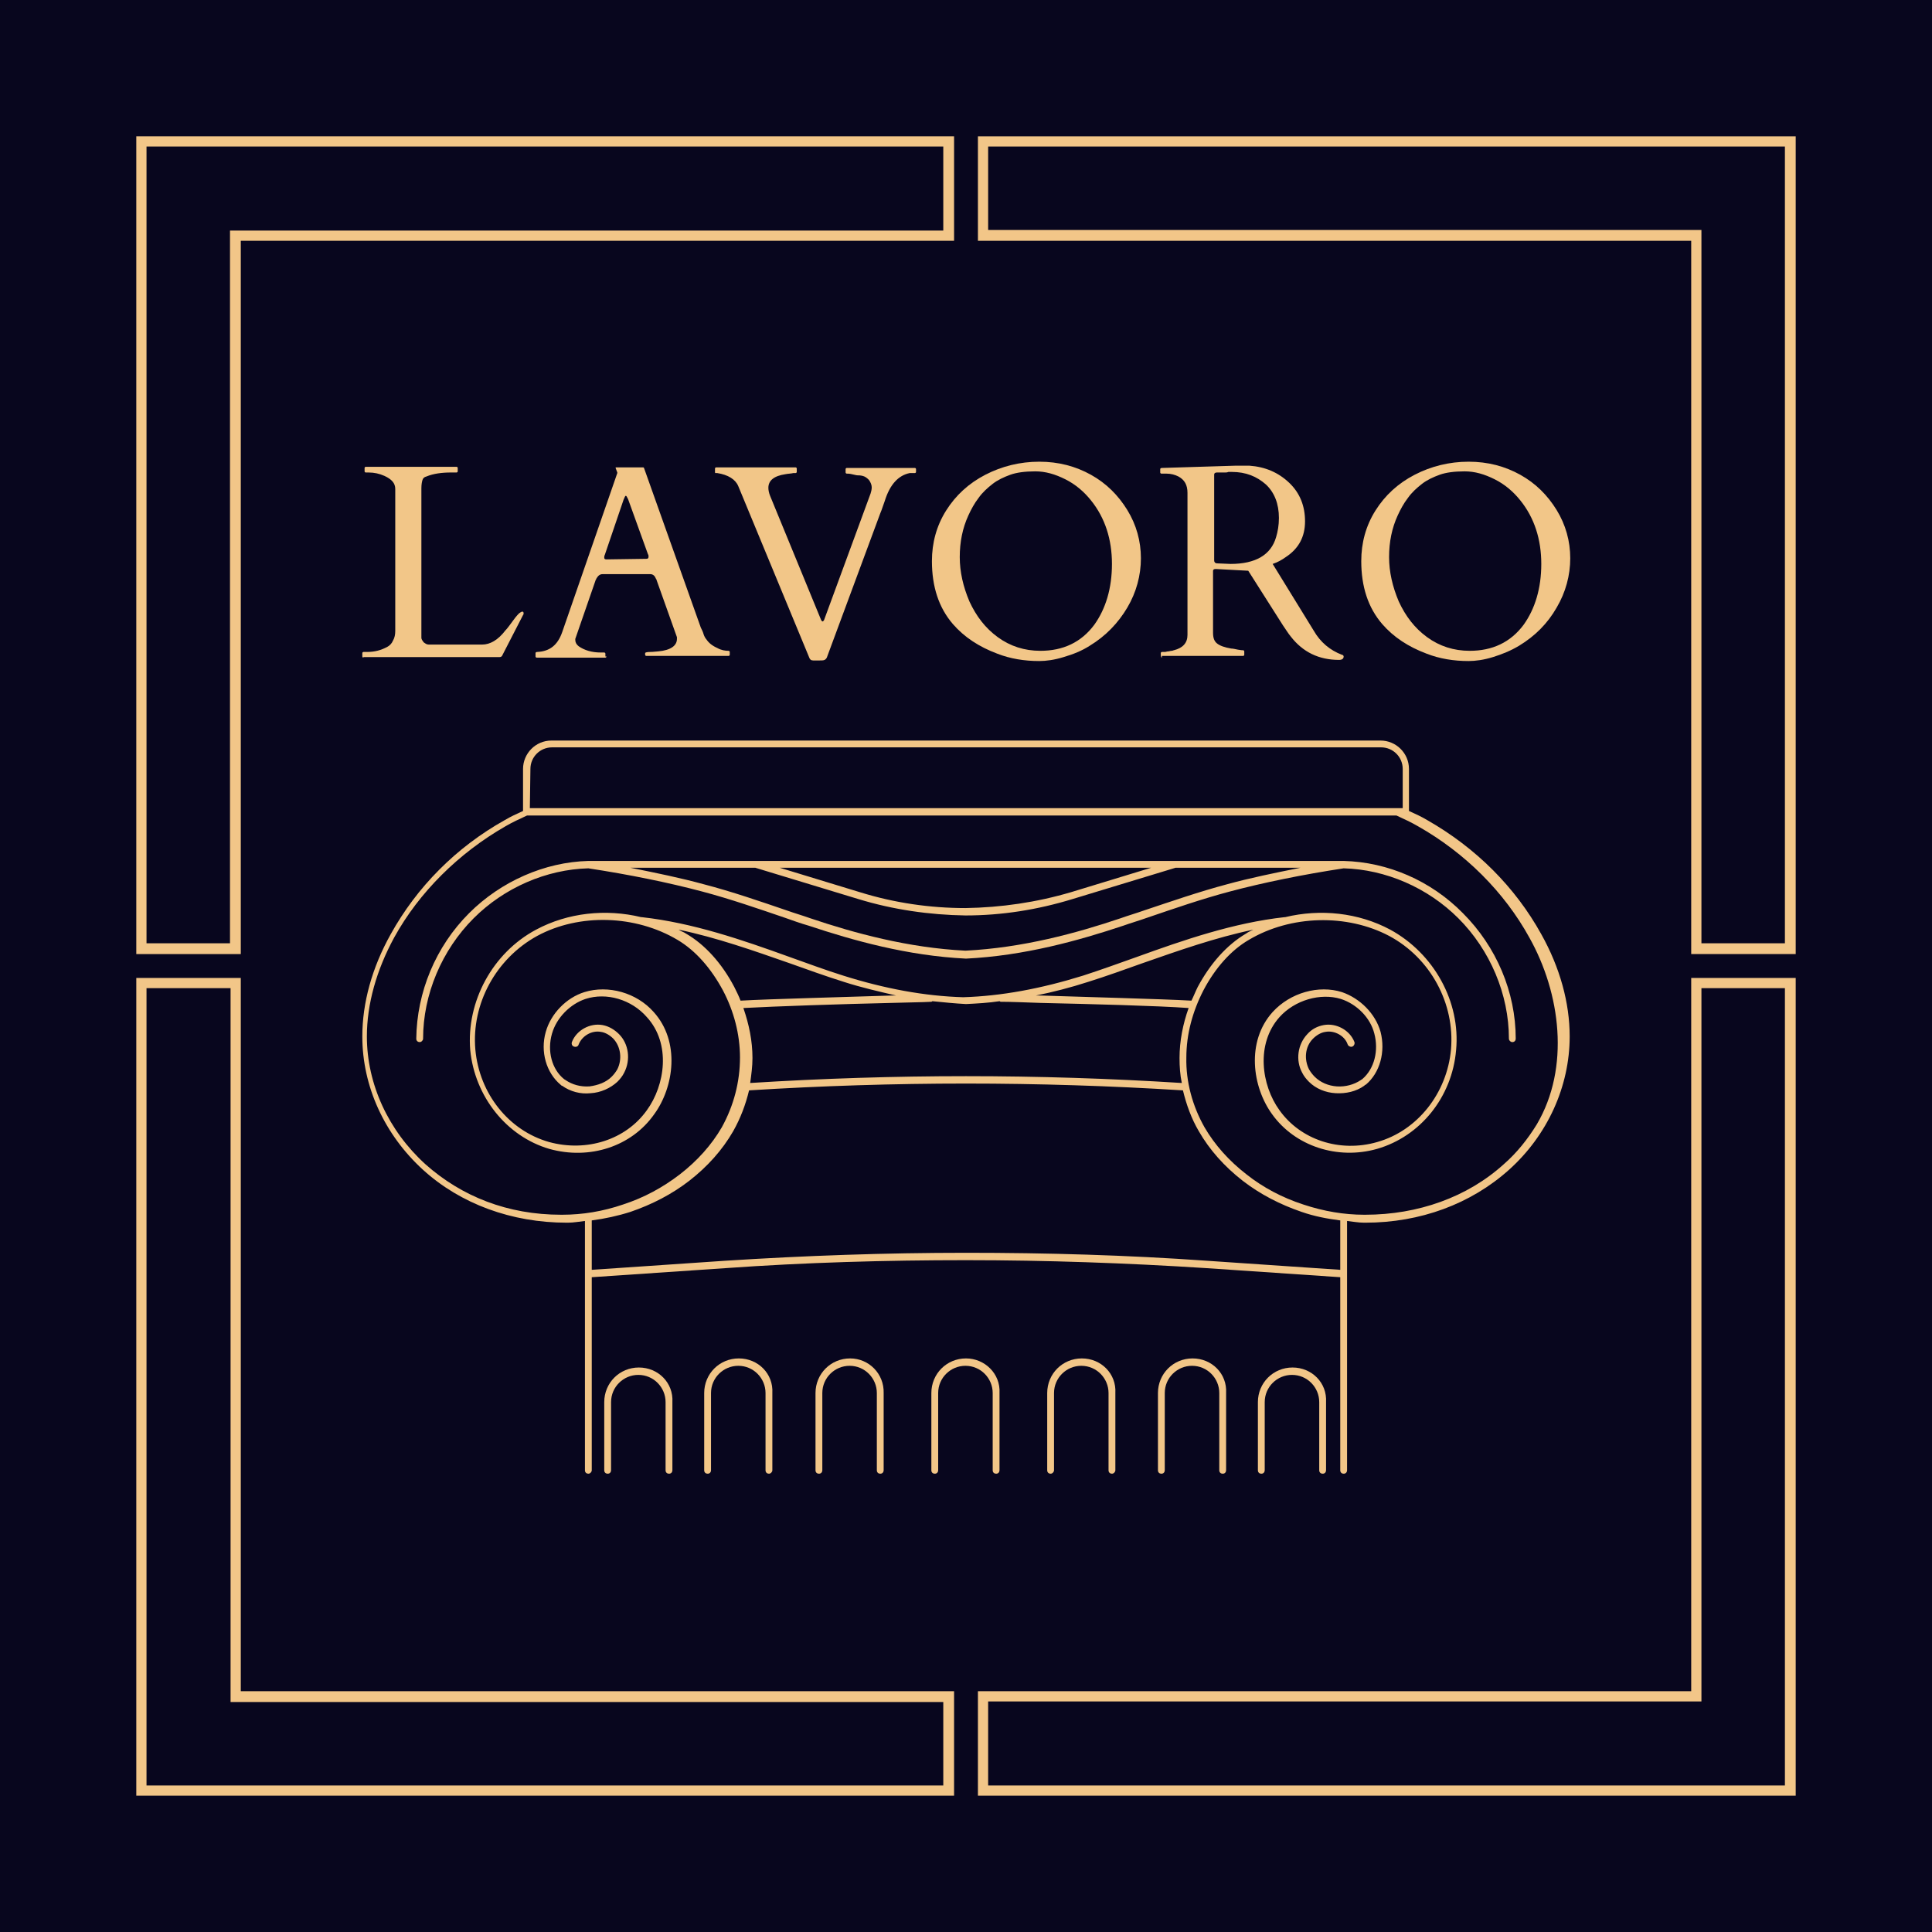
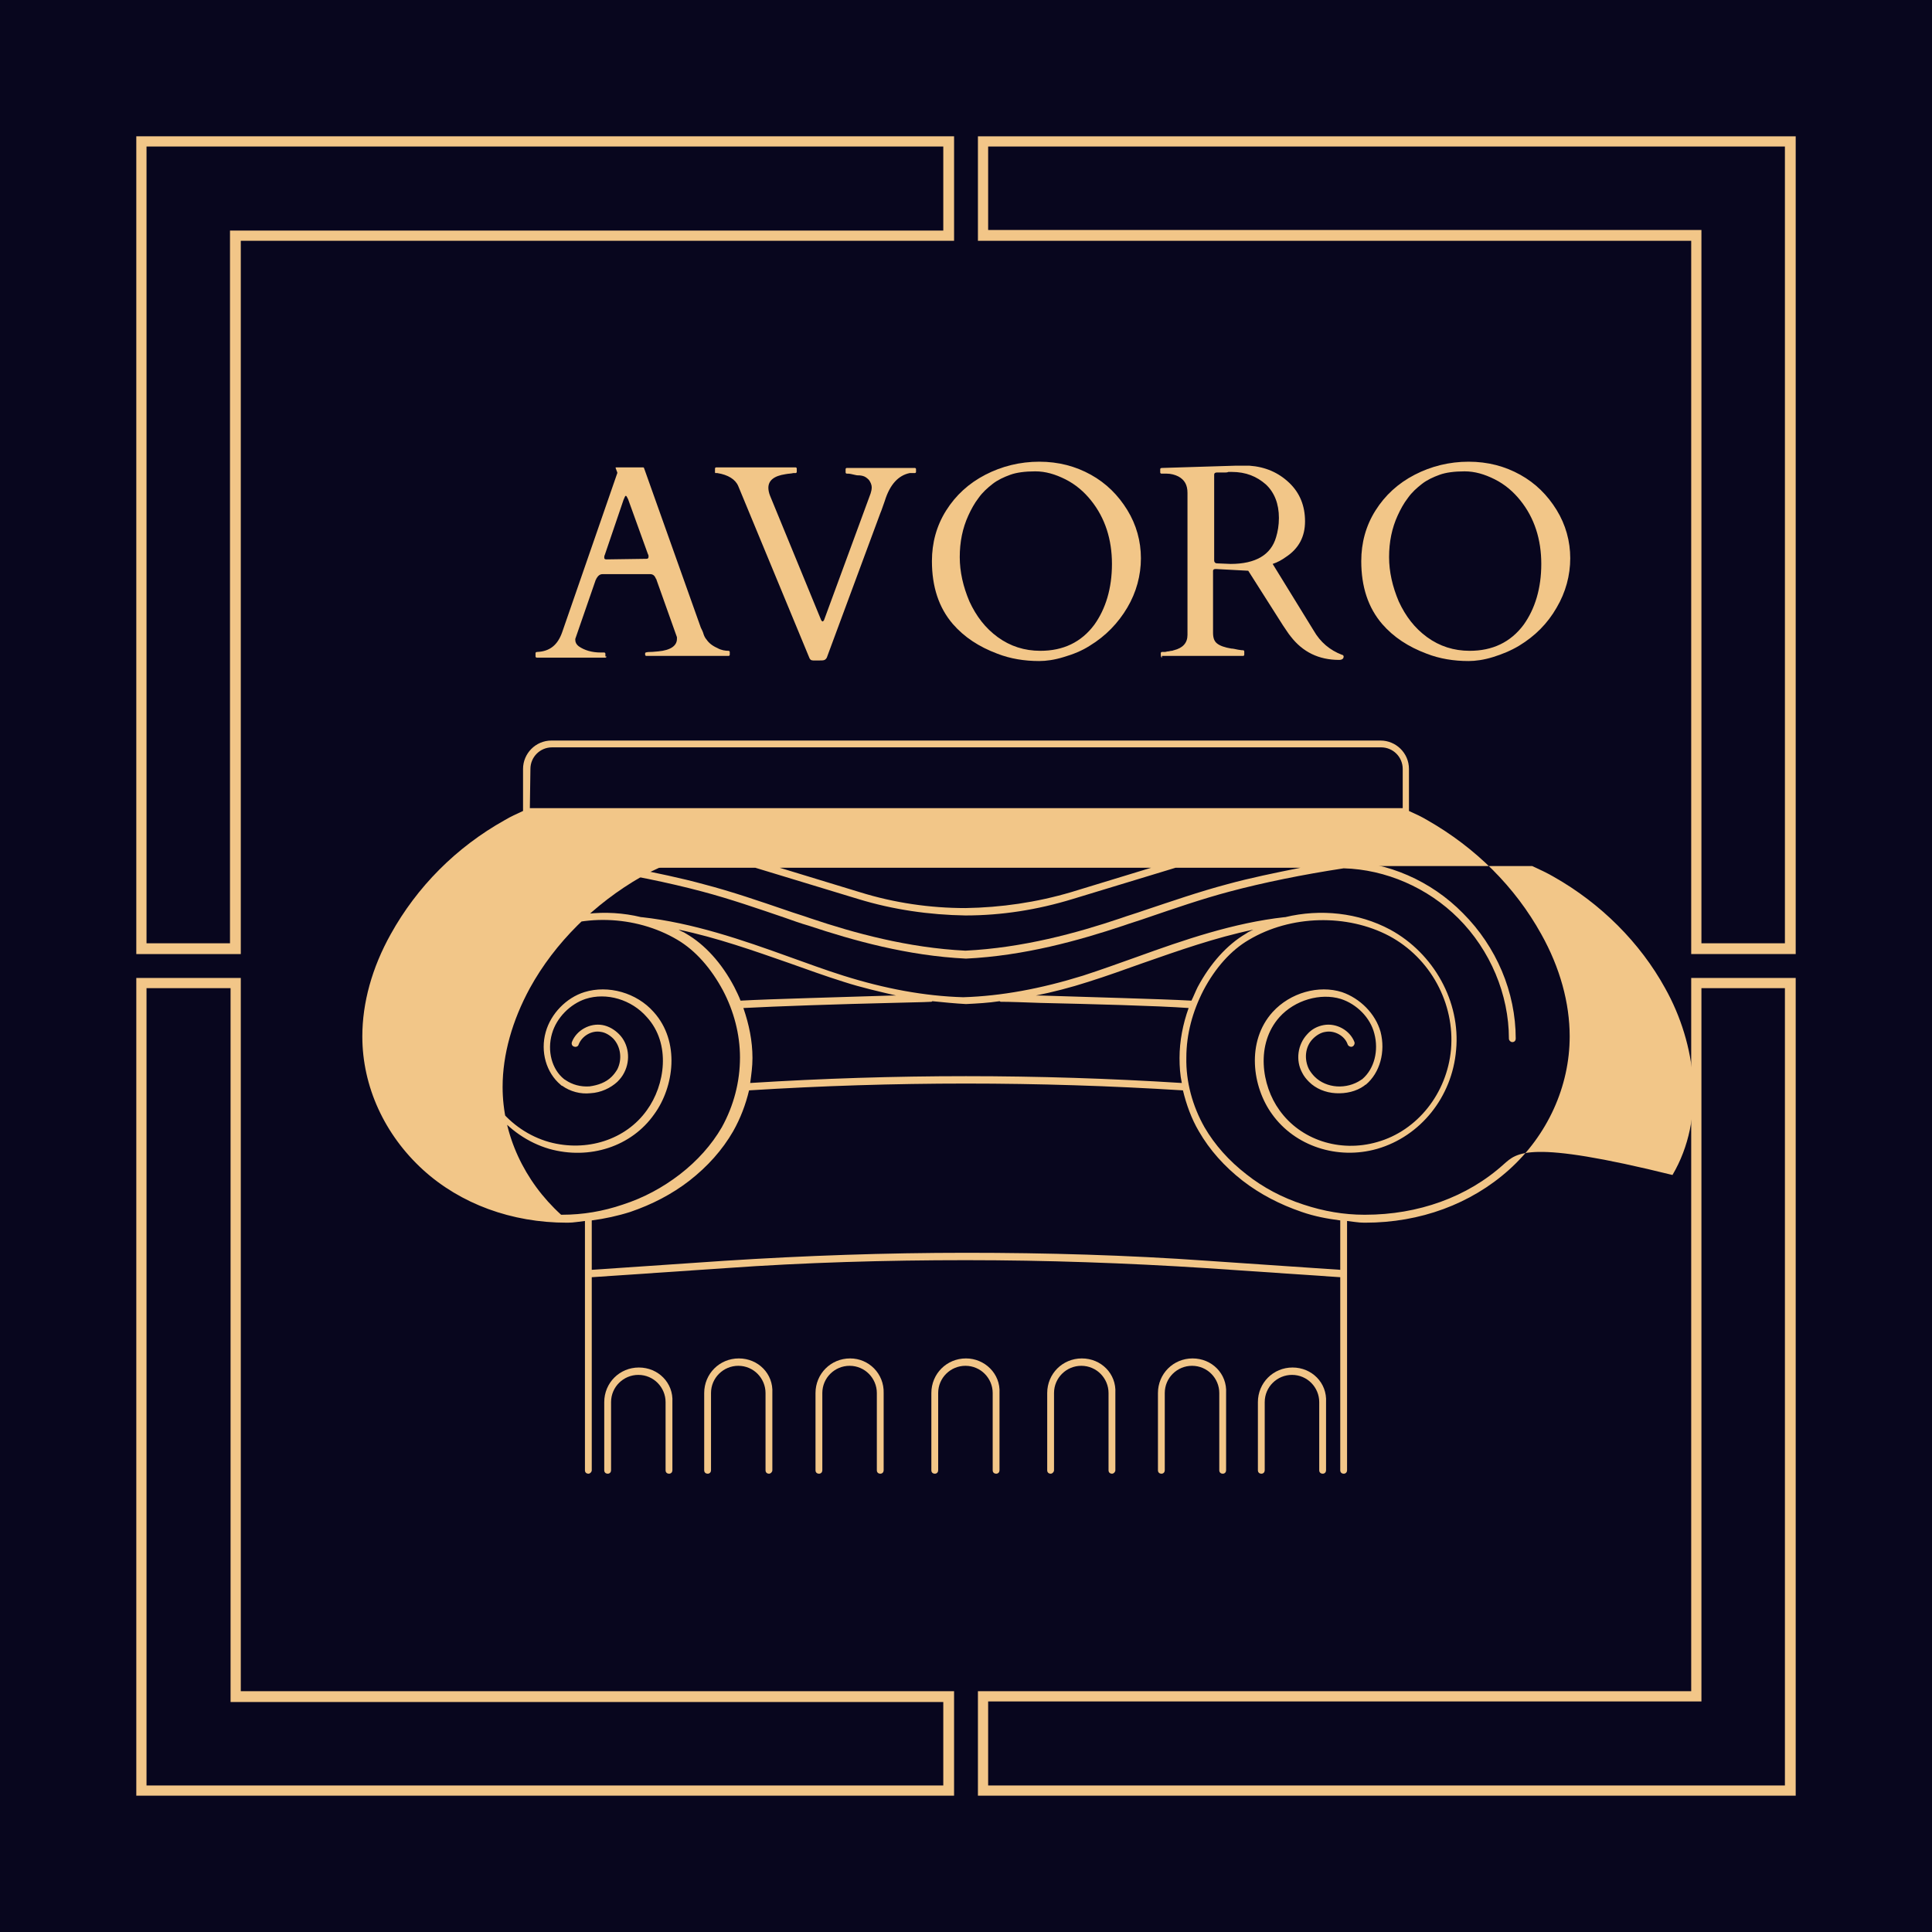
<svg xmlns="http://www.w3.org/2000/svg" id="Слой_1" x="0px" y="0px" viewBox="0 0 340.2 340.2" style="enable-background:new 0 0 340.2 340.2;" xml:space="preserve">
  <style type="text/css"> .st0{fill:#08061E;} .st1{fill:#F2C688;} </style>
  <rect class="st0" width="340.2" height="340.2" />
  <g>
    <g>
      <g>
-         <path class="st1" d="M64,115.8c-0.1,0-0.2-0.1-0.2-0.2V115c0-0.1,0.1-0.2,0.2-0.2h0.6c1.4,0,2.5-0.3,3.6-0.9 c0.4-0.2,0.8-0.6,1-1.1c0.3-0.5,0.4-1.1,0.4-1.7v-25c0-1-0.6-1.7-1.9-2.3c-0.9-0.4-1.8-0.6-2.8-0.6h-0.5c-0.1,0-0.2-0.1-0.2-0.2 v-0.6c0-0.1,0.1-0.2,0.2-0.2h16c0.1,0,0.2,0.1,0.2,0.2V83c0,0.1-0.1,0.2-0.2,0.2h-1c-1.6,0-3.1,0.2-4.3,0.7 c-0.4,0.1-0.6,0.3-0.7,0.6c-0.1,0.3-0.2,0.8-0.2,1.5v26.3c0,0.3,0.2,0.5,0.4,0.8c0.3,0.2,0.5,0.4,0.9,0.4h9.4 c1.4,0,2.8-0.8,4.1-2.5c0.4-0.4,0.8-1,1.4-1.8c0.5-0.7,0.9-1.1,1-1.2c0.5-0.4,0.8-0.4,0.8,0c0,0.1,0,0.2-0.1,0.3l-3.6,7 c-0.1,0.3-0.3,0.4-0.5,0.4H64V115.8z" />
        <path class="st1" d="M106.8,115.6c0,0.1-0.1,0.2-0.2,0.2H94.5c-0.1,0-0.2-0.1-0.2-0.2V115c0-0.1,0.1-0.2,0.3-0.2 c2.2-0.1,3.6-1.2,4.4-3.5l9.7-28v-0.1l-0.3-0.8c0-0.1,0-0.1,0.1-0.1h4.7h0.1l0.1,0.1l10,28.1c0.2,0.4,0.4,0.8,0.5,1.2 c0.1,0.3,0.3,0.7,0.5,0.9c0.4,0.6,1,1.1,1.9,1.5c0.7,0.4,1.4,0.5,2,0.5c0.1,0,0.2,0.1,0.2,0.2v0.5c0,0.1-0.1,0.2-0.2,0.2h-14.5 c-0.1,0-0.2-0.1-0.2-0.2V115c0-0.1,0.3-0.2,0.9-0.2s1.1-0.1,1.4-0.1c2.2-0.2,3.3-1,3.3-2.2c0-0.1,0-0.2,0-0.3l-3.6-10.1 c0,0,0-0.1-0.1-0.2c-0.2-0.5-0.5-0.8-1-0.8h-8.4c-0.5,0-0.8,0.3-1.1,0.8c0,0.1-0.1,0.2-0.1,0.2l-3.6,10.4v0.2 c0,0.4,0.2,0.8,0.6,1.1c1,0.7,2.3,1.1,3.9,1.1h0.6c0.1,0,0.2,0.1,0.2,0.2v0.5H106.8z M113.8,98.4c0.3,0,0.4-0.1,0.4-0.4 c0-0.1,0-0.3-0.1-0.4l-3.5-9.7c-0.2-0.4-0.3-0.6-0.4-0.6s-0.2,0.2-0.4,0.7l-3.3,9.7c-0.1,0.2-0.1,0.3-0.1,0.5s0.1,0.3,0.4,0.3 L113.8,98.4L113.8,98.4z" />
        <path class="st1" d="M161.3,83.1c0,0.1-0.1,0.2-0.2,0.2h-0.9c-2,0.4-3.5,2-4.4,4.9c-0.3,0.8-0.5,1.5-0.8,2.2l-9.3,25.1 c-0.1,0.4-0.3,0.6-0.5,0.7s-0.5,0.1-0.9,0.1h-1.1c-0.4,0-0.6-0.2-0.7-0.5L130,85.6c-0.5-1.2-1.8-2-3.7-2.3c-0.1,0-0.2,0-0.3,0 c-0.1,0-0.1-0.1-0.1-0.2v-0.6c0-0.1,0.1-0.2,0.2-0.2h14c0.1,0,0.2,0.1,0.2,0.2v0.6c0,0.1-0.1,0.2-0.2,0.2h-0.4 c-0.4,0.1-0.9,0.1-1.4,0.2c-2,0.3-3,1.1-3,2.4c0,0.4,0.1,0.9,0.3,1.4l9,21.9c0.2,0.3,0.3,0.3,0.5,0l8.2-22.3 c0.1-0.3,0.2-0.7,0.2-1.1s-0.2-0.9-0.5-1.3c-0.4-0.4-0.7-0.6-1.1-0.7s-0.7-0.1-0.9-0.1s-0.5-0.1-1-0.2c-0.4-0.1-0.7-0.1-0.9-0.1 c-0.1,0-0.2-0.1-0.2-0.2v-0.6c0-0.1,0.1-0.2,0.2-0.2h12c0.1,0,0.2,0.1,0.2,0.2L161.3,83.1L161.3,83.1z" />
        <path class="st1" d="M187.3,115.7c-1.6,0.5-3.1,0.7-4.3,0.7c-2.6,0-5.1-0.4-7.4-1.3c-3.2-1.2-5.8-2.9-7.8-5.2 c-2.5-2.9-3.7-6.6-3.7-11.1c0-3.2,0.8-6.2,2.5-8.9s4-4.8,6.9-6.3s6.1-2.3,9.5-2.3s6.4,0.8,9.1,2.3s4.8,3.6,6.4,6.2 c1.6,2.6,2.4,5.5,2.4,8.5s-0.8,6-2.4,8.7s-3.8,5-6.6,6.7C190.5,114.6,189,115.2,187.3,115.7z M169,98.1c0,2.6,0.6,5.2,1.7,7.8 c1.2,2.6,2.8,4.7,5,6.3c2.2,1.6,4.7,2.4,7.5,2.4c4,0,7.2-1.5,9.5-4.6c2-2.8,3.1-6.4,3.1-10.7c0-4.3-1.2-8.1-3.7-11.2 c-1.2-1.5-2.7-2.8-4.5-3.7c-1.8-0.9-3.5-1.4-5.3-1.4s-3.3,0.2-4.4,0.6c-1.1,0.4-2.2,0.9-3.1,1.6s-1.8,1.5-2.5,2.5 c-0.7,0.9-1.3,2-1.8,3.1C169.5,93,169,95.4,169,98.1z" />
        <path class="st1" d="M204.6,115.8c-0.1,0-0.2-0.2-0.2-0.5V115c0-0.1,0.1-0.2,0.2-0.2c0.1,0,0.2,0,0.5,0c0.2,0,0.4-0.1,0.6-0.1 c0.2,0,0.4-0.1,0.6-0.1c0.2,0,0.3-0.1,0.4-0.1c1.6-0.4,2.4-1.3,2.4-2.7v-25c0-1.4-0.5-2.3-1.6-2.9c-0.6-0.3-1.3-0.5-2.1-0.5h-0.9 c-0.1,0-0.2-0.1-0.2-0.2v-0.6c0-0.1,0.1-0.2,0.3-0.2l13-0.4h2.4c2.8,0.2,5.1,1.2,7,3s2.8,4.1,2.8,6.8c0,2.7-1.1,4.8-3.4,6.3 c-0.7,0.5-1.4,0.9-2.3,1.2l7.2,11.7c1.2,2.1,2.9,3.5,5,4.3c0.2,0,0.3,0.2,0.3,0.3c0,0.4-0.3,0.6-0.8,0.6c-3.6,0-6.4-1.4-8.5-4.1 c-0.5-0.6-0.9-1.3-1.4-2l-6.1-9.6l-5.6-0.3H214c-0.2,0-0.4,0.1-0.4,0.3v10.9c0,0.9,0.2,1.5,0.7,1.9s1.3,0.7,2.5,0.9 c0.3,0,0.7,0.1,1.2,0.2s0.8,0.1,0.9,0.1s0.2,0.1,0.2,0.2v0.6c0,0.1-0.1,0.2-0.2,0.2h-14.3V115.8z M215.7,83.2c-0.2,0-0.4,0-0.6,0 c-0.2,0-0.5,0-0.8,0s-0.5,0.1-0.5,0.4V98v0.7c0,0.3,0.2,0.5,0.5,0.5l2.4,0.1c4.4,0,7.1-1.6,8-4.7c0.3-1,0.5-2.1,0.5-3.4 c0-2.5-0.8-4.5-2.3-5.9c-1.6-1.4-3.5-2.2-6-2.2c-0.2,0-0.4,0-0.6,0C216.1,83.2,215.9,83.2,215.7,83.2z" />
        <path class="st1" d="M262.9,115.7c-1.6,0.5-3.1,0.7-4.3,0.7c-2.6,0-5.1-0.4-7.4-1.3c-3.2-1.2-5.8-2.9-7.8-5.2 c-2.5-2.9-3.7-6.6-3.7-11.1c0-3.2,0.8-6.2,2.5-8.9s4-4.8,6.9-6.3s6.1-2.3,9.5-2.3s6.4,0.8,9.1,2.3s4.8,3.6,6.4,6.2 s2.4,5.5,2.4,8.5s-0.8,6-2.4,8.7c-1.6,2.8-3.8,5-6.6,6.7C266,114.6,264.5,115.2,262.9,115.7z M244.6,98.1c0,2.6,0.6,5.2,1.7,7.8 c1.2,2.6,2.8,4.7,5,6.3c2.2,1.6,4.7,2.4,7.5,2.4c4,0,7.2-1.5,9.5-4.6c2-2.8,3.1-6.4,3.1-10.7c0-4.3-1.2-8.1-3.7-11.2 c-1.2-1.5-2.7-2.8-4.5-3.7c-1.8-0.9-3.5-1.4-5.3-1.4s-3.3,0.2-4.4,0.6c-1.1,0.4-2.2,0.9-3.1,1.6s-1.8,1.5-2.5,2.5 c-0.7,0.9-1.3,2-1.8,3.1C245.1,93,244.6,95.4,244.6,98.1z" />
      </g>
      <g>
        <g>
          <g>
            <path class="st1" d="M149.7,239.2c-3.4,0-6.1,2.7-6.1,6.1v13.6c0,0.4,0.3,0.6,0.6,0.6c0.4,0,0.6-0.3,0.6-0.6v-13.6 c0-2.7,2.2-4.8,4.8-4.8c2.7,0,4.8,2.2,4.8,4.8v13.6c0,0.4,0.3,0.6,0.6,0.6c0.4,0,0.6-0.3,0.6-0.6v-13.6 C155.7,241.9,153,239.2,149.7,239.2z" />
          </g>
          <g>
            <path class="st1" d="M130.1,239.2c-3.4,0-6.1,2.7-6.1,6.1v13.6c0,0.4,0.3,0.6,0.6,0.6c0.4,0,0.6-0.3,0.6-0.6v-13.6 c0-2.7,2.2-4.8,4.8-4.8c2.7,0,4.8,2.2,4.8,4.8v13.6c0,0.4,0.3,0.6,0.6,0.6s0.6-0.3,0.6-0.6v-13.6 C136.2,241.9,133.5,239.2,130.1,239.2z" />
          </g>
          <g>
            <path class="st1" d="M112.5,240.8c-3.4,0-6.1,2.7-6.1,6.1v12c0,0.4,0.3,0.6,0.6,0.6c0.4,0,0.6-0.3,0.6-0.6v-12 c0-2.7,2.2-4.8,4.8-4.8c2.7,0,4.8,2.2,4.8,4.8v12c0,0.4,0.3,0.6,0.6,0.6c0.4,0,0.6-0.3,0.6-0.6v-12 C118.6,243.5,115.9,240.8,112.5,240.8z" />
          </g>
          <g>
            <path class="st1" d="M190.5,239.2c-3.4,0-6.1,2.7-6.1,6.1v13.6c0,0.4,0.3,0.6,0.6,0.6s0.6-0.3,0.6-0.6v-13.6 c0-2.7,2.2-4.8,4.8-4.8c2.7,0,4.8,2.2,4.8,4.8v13.6c0,0.4,0.3,0.6,0.6,0.6s0.6-0.3,0.6-0.6v-13.6 C196.6,241.9,193.9,239.2,190.5,239.2z" />
          </g>
          <g>
            <path class="st1" d="M210,239.2c-3.4,0-6.1,2.7-6.1,6.1v13.6c0,0.4,0.3,0.6,0.6,0.6c0.4,0,0.6-0.3,0.6-0.6v-13.6 c0-2.7,2.2-4.8,4.8-4.8c2.7,0,4.8,2.2,4.8,4.8v13.6c0,0.4,0.3,0.6,0.6,0.6c0.4,0,0.6-0.3,0.6-0.6v-13.6 C216.1,241.9,213.4,239.2,210,239.2z" />
          </g>
          <g>
            <path class="st1" d="M227.6,240.8c-3.4,0-6.1,2.7-6.1,6.1v12c0,0.4,0.3,0.6,0.6,0.6c0.4,0,0.6-0.3,0.6-0.6v-12 c0-2.7,2.2-4.8,4.8-4.8c2.7,0,4.8,2.2,4.8,4.8v12c0,0.4,0.3,0.6,0.6,0.6c0.4,0,0.6-0.3,0.6-0.6v-12 C233.7,243.5,231,240.8,227.6,240.8z" />
          </g>
          <g>
            <path class="st1" d="M170.1,239.2L170.1,239.2L170.1,239.2c-3.4,0-6.1,2.7-6.1,6.1v13.6c0,0.4,0.3,0.6,0.6,0.6 c0.4,0,0.6-0.3,0.6-0.6v-13.6c0-2.7,2.2-4.8,4.8-4.8l0,0l0,0c2.7,0,4.8,2.2,4.8,4.8v13.6c0,0.4,0.3,0.6,0.6,0.6 c0.4,0,0.6-0.3,0.6-0.6v-13.6C176.2,241.9,173.4,239.2,170.1,239.2z" />
          </g>
          <g>
-             <path class="st1" d="M271.4,164.5c-4.6-8.3-11.5-15.2-20.1-20.1c-1-0.6-2.1-1.1-3.2-1.6v-7.4c0-2.8-2.3-5-5-5h-73h-73 c-2.8,0-5,2.3-5,5v7.4c-1.1,0.5-2.2,1-3.2,1.6c-8.6,4.8-15.5,11.8-20.1,20.1c-3.3,5.9-5,12.1-5,18c0,8.8,3.9,17.3,10.7,23.5 c6.6,6,15.6,9.3,25.3,9.3c0.1,0,0.1,0,0.2,0c1,0,2-0.2,3-0.3v43.9c0,0.4,0.3,0.6,0.6,0.6s0.6-0.3,0.6-0.6v-34l23.6-1.6 c14-1,28.2-1.4,42.3-1.4c14.1,0,28.3,0.5,42.3,1.4l23.6,1.6v34c0,0.4,0.3,0.6,0.6,0.6c0.4,0,0.6-0.3,0.6-0.6V215 c1,0.1,2,0.3,3,0.3c0.1,0,0.1,0,0.2,0c9.7,0,18.6-3.3,25.3-9.3c6.8-6.1,10.7-14.7,10.7-23.5 C276.4,176.6,274.7,170.4,271.4,164.5z M93.4,135.4c0-2.1,1.7-3.8,3.8-3.8h73h73c2.1,0,3.8,1.7,3.8,3.8v6.9c-0.1,0-0.1,0-0.2,0 h-76.6H93.5c0,0-0.1,0-0.2,0L93.4,135.4L93.4,135.4z M236,223.6l-23.5-1.6c-14.1-1-28.2-1.4-42.4-1.4s-28.3,0.5-42.4,1.4 l-23.5,1.6v-8.7c2.3-0.3,4.6-0.8,6.8-1.5c3.8-1.3,7.3-3.1,10.4-5.5c3.2-2.5,5.8-5.4,7.7-8.7c1.3-2.3,2.2-4.7,2.8-7.2 c12.8-0.8,25.5-1.2,38.2-1.2s25.4,0.4,38.2,1.2c0.6,2.5,1.5,5,2.8,7.2c1.9,3.3,4.5,6.2,7.7,8.7c3.1,2.4,6.6,4.2,10.4,5.5 c2.3,0.8,4.5,1.2,6.8,1.5V223.6z M157,176.6c2.9-0.1,5.3-0.1,7-0.2c0.1,0,0.1-0.1,0.2-0.1c2,0.2,4,0.4,5.9,0.5 c2-0.1,3.9-0.2,5.9-0.5c0.1,0,0.1,0.1,0.2,0.1c1.7,0,4.1,0.1,7,0.2c8.8,0.2,20.6,0.5,26.1,0.9c-1,2.8-1.6,5.8-1.6,8.8 c0,1.5,0.1,3,0.4,4.4c-12.7-0.8-25.3-1.2-38-1.2c-12.6,0-25.3,0.4-38,1.2c0.2-1.5,0.4-2.9,0.4-4.4c0-3-0.6-5.9-1.6-8.8 C136.4,177.2,148.2,176.8,157,176.6z M130.4,176.2c-0.3-0.8-0.7-1.6-1.1-2.4c-2.2-4.2-5.2-7.5-8.5-9.4 c-0.4-0.3-0.9-0.4-1.3-0.7c6.7,1.4,13.2,3.7,19.5,5.9c3.1,1.1,6.4,2.3,9.6,3.3c3.1,1,6.2,1.7,9.2,2.4c-0.3,0-0.6,0-0.8,0 C148,175.6,135.8,175.9,130.4,176.2z M182.4,175.3c3-0.6,6.1-1.4,9.2-2.4c3.2-1,6.5-2.2,9.6-3.3c6.3-2.2,12.8-4.5,19.5-5.9 c-0.4,0.2-0.9,0.4-1.3,0.7c-3.4,2-6.3,5.3-8.5,9.4c-0.4,0.8-0.7,1.6-1.1,2.4c-5.4-0.3-17.6-0.6-26.5-0.9 C182.9,175.3,182.6,175.3,182.4,175.3z M264.8,205c-6.4,5.8-15.1,8.9-24.4,8.9c-0.1,0-0.1,0-0.2,0c-3.5,0-7.1-0.6-10.7-1.8 c-3.7-1.2-7.1-3-10-5.3c-3.1-2.4-5.6-5.2-7.4-8.3c-2.1-3.7-3.3-8-3.2-12.3c0-4.1,1.1-8.1,3-11.8c2.1-4,4.9-7.1,8-8.9 c7.4-4.4,17.3-4.6,24.7-0.7c7.3,3.9,11.6,11.9,10.9,20c-0.7,7.7-5.9,14.3-13,16.3c-6.6,1.9-13.5-0.4-17.2-5.6 c-3.2-4.4-4.2-11.7,0-16.4c2.7-3,7.2-4.3,10.8-3.2c2.8,0.9,5.2,3.3,5.9,6.1c0.8,3,0,6.2-2.1,8c-0.1,0.1-0.2,0.1-0.3,0.2 c-1.2,0.8-2.7,1.2-4.2,1.1c-1.5-0.1-2.9-0.7-3.9-1.7c-0.4-0.4-0.7-0.8-1-1.3c-0.9-1.8-0.7-4,0.7-5.4c0.6-0.6,1.4-1.1,2.2-1.2 c1.6-0.3,3.4,0.7,3.9,2.2c0.1,0.3,0.5,0.5,0.8,0.4s0.5-0.5,0.4-0.8c-0.8-2.1-3.2-3.4-5.4-3c-1.1,0.2-2.1,0.7-2.9,1.6 c-1.7,1.8-2.1,4.6-0.9,6.8c0.3,0.6,0.7,1.1,1.2,1.6c1.2,1.2,2.9,1.9,4.7,2s3.6-0.3,5-1.3c0.1-0.1,0.2-0.2,0.3-0.2 c2.5-2.1,3.5-5.8,2.6-9.3c-0.9-3.2-3.6-5.9-6.8-7c-4.1-1.3-9.1,0.1-12.2,3.5c-4.7,5.2-3.6,13.2-0.1,18c4,5.6,11.5,8.1,18.5,6.1 c7.6-2.2,13.2-9.1,13.9-17.4c0.8-8.5-3.9-17-11.6-21.2c-5.6-3-12.3-3.7-18.5-2.2c0,0,0,0-0.1,0c-9,1-17.7,4-26,7 c-3.1,1.1-6.4,2.3-9.5,3.3c-7.4,2.3-14.4,3.6-21.1,3.8c-6.8-0.2-13.8-1.5-21.1-3.8c-3.2-1-6.4-2.2-9.5-3.3c-8.3-3-17-6-26-7 c0,0,0,0-0.1,0c-6.2-1.5-12.9-0.8-18.5,2.2c-7.7,4.1-12.3,12.7-11.6,21.2c0.8,8.2,6.4,15.2,13.9,17.4c7.1,2,14.5-0.4,18.5-6.1 c3.5-4.8,4.6-12.8-0.1-18c-3-3.4-8-4.8-12.2-3.5c-3.2,1-5.9,3.8-6.8,7c-1,3.5,0.1,7.2,2.6,9.3c0.1,0.1,0.2,0.2,0.3,0.2 c1.4,1,3.2,1.5,5,1.3c1.8-0.1,3.5-0.9,4.7-2c0.5-0.5,0.9-1,1.2-1.6c1.2-2.3,0.8-5.1-0.9-6.8c-0.8-0.8-1.8-1.4-2.9-1.6 c-2.2-0.4-4.6,0.9-5.4,3c-0.1,0.3,0,0.7,0.4,0.8c0.3,0.1,0.7,0,0.8-0.4c0.6-1.5,2.3-2.5,3.9-2.2c0.8,0.1,1.6,0.6,2.2,1.2 c1.3,1.4,1.6,3.6,0.7,5.4c-0.3,0.5-0.6,0.9-1,1.3c-1,1-2.4,1.5-3.9,1.7c-1.6,0.1-3-0.3-4.2-1.1c-0.1-0.1-0.2-0.1-0.3-0.2 c-2.1-1.7-3-4.9-2.1-8c0.8-2.8,3.2-5.2,5.9-6.1c3.7-1.2,8.1,0.1,10.8,3.2c4.3,4.7,3.2,12,0,16.4c-3.7,5.2-10.6,7.4-17.2,5.6 c-7.1-2-12.3-8.5-13-16.3c-0.7-8,3.6-16,10.9-20c7.4-4,17.3-3.7,24.7,0.7c3.2,1.9,5.9,5,8,8.9c1.9,3.6,3,7.7,3,11.8 c0,4.3-1.1,8.5-3.2,12.3c-1.8,3.1-4.3,5.9-7.4,8.3c-3,2.3-6.3,4.1-10,5.3c-3.5,1.2-7.1,1.8-10.7,1.8c-0.1,0-0.1,0-0.2,0 c-9.4,0-17.5-3.2-23.9-8.9c-6.5-5.9-10.3-14.1-10.3-22.5c0-5.7,1.7-11.7,4.8-17.4c4.4-8,11.4-14.9,19.6-19.6 c1.2-0.7,2.5-1.3,3.8-1.9h76.3h76.8c1.3,0.6,2.6,1.2,3.8,1.9c8.3,4.7,15.2,11.6,19.6,19.6c5.5,9.8,7.2,22.9,1.3,32.9 C269,200.6,267.1,203,264.8,205z" />
+             <path class="st1" d="M271.4,164.5c-4.6-8.3-11.5-15.2-20.1-20.1c-1-0.6-2.1-1.1-3.2-1.6v-7.4c0-2.8-2.3-5-5-5h-73h-73 c-2.8,0-5,2.3-5,5v7.4c-1.1,0.5-2.2,1-3.2,1.6c-8.6,4.8-15.5,11.8-20.1,20.1c-3.3,5.9-5,12.1-5,18c0,8.8,3.9,17.3,10.7,23.5 c6.6,6,15.6,9.3,25.3,9.3c0.1,0,0.1,0,0.2,0c1,0,2-0.2,3-0.3v43.9c0,0.4,0.3,0.6,0.6,0.6s0.6-0.3,0.6-0.6v-34l23.6-1.6 c14-1,28.2-1.4,42.3-1.4c14.1,0,28.3,0.5,42.3,1.4l23.6,1.6v34c0,0.4,0.3,0.6,0.6,0.6c0.4,0,0.6-0.3,0.6-0.6V215 c1,0.1,2,0.3,3,0.3c0.1,0,0.1,0,0.2,0c9.7,0,18.6-3.3,25.3-9.3c6.8-6.1,10.7-14.7,10.7-23.5 C276.4,176.6,274.7,170.4,271.4,164.5z M93.4,135.4c0-2.1,1.7-3.8,3.8-3.8h73h73c2.1,0,3.8,1.7,3.8,3.8v6.9c-0.1,0-0.1,0-0.2,0 h-76.6H93.5c0,0-0.1,0-0.2,0L93.4,135.4L93.4,135.4z M236,223.6l-23.5-1.6c-14.1-1-28.2-1.4-42.4-1.4s-28.3,0.5-42.4,1.4 l-23.5,1.6v-8.7c2.3-0.3,4.6-0.8,6.8-1.5c3.8-1.3,7.3-3.1,10.4-5.5c3.2-2.5,5.8-5.4,7.7-8.7c1.3-2.3,2.2-4.7,2.8-7.2 c12.8-0.8,25.5-1.2,38.2-1.2s25.4,0.4,38.2,1.2c0.6,2.5,1.5,5,2.8,7.2c1.9,3.3,4.5,6.2,7.7,8.7c3.1,2.4,6.6,4.2,10.4,5.5 c2.3,0.8,4.5,1.2,6.8,1.5V223.6z M157,176.6c2.9-0.1,5.3-0.1,7-0.2c0.1,0,0.1-0.1,0.2-0.1c2,0.2,4,0.4,5.9,0.5 c2-0.1,3.9-0.2,5.9-0.5c0.1,0,0.1,0.1,0.2,0.1c1.7,0,4.1,0.1,7,0.2c8.8,0.2,20.6,0.5,26.1,0.9c-1,2.8-1.6,5.8-1.6,8.8 c0,1.5,0.1,3,0.4,4.4c-12.7-0.8-25.3-1.2-38-1.2c-12.6,0-25.3,0.4-38,1.2c0.2-1.5,0.4-2.9,0.4-4.4c0-3-0.6-5.9-1.6-8.8 C136.4,177.2,148.2,176.8,157,176.6z M130.4,176.2c-0.3-0.8-0.7-1.6-1.1-2.4c-2.2-4.2-5.2-7.5-8.5-9.4 c-0.4-0.3-0.9-0.4-1.3-0.7c6.7,1.4,13.2,3.7,19.5,5.9c3.1,1.1,6.4,2.3,9.6,3.3c3.1,1,6.2,1.7,9.2,2.4c-0.3,0-0.6,0-0.8,0 C148,175.6,135.8,175.9,130.4,176.2z M182.4,175.3c3-0.6,6.1-1.4,9.2-2.4c3.2-1,6.5-2.2,9.6-3.3c6.3-2.2,12.8-4.5,19.5-5.9 c-0.4,0.2-0.9,0.4-1.3,0.7c-3.4,2-6.3,5.3-8.5,9.4c-0.4,0.8-0.7,1.6-1.1,2.4c-5.4-0.3-17.6-0.6-26.5-0.9 C182.9,175.3,182.6,175.3,182.4,175.3z M264.8,205c-6.4,5.8-15.1,8.9-24.4,8.9c-0.1,0-0.1,0-0.2,0c-3.5,0-7.1-0.6-10.7-1.8 c-3.7-1.2-7.1-3-10-5.3c-3.1-2.4-5.6-5.2-7.4-8.3c-2.1-3.7-3.3-8-3.2-12.3c0-4.1,1.1-8.1,3-11.8c2.1-4,4.9-7.1,8-8.9 c7.4-4.4,17.3-4.6,24.7-0.7c7.3,3.9,11.6,11.9,10.9,20c-0.7,7.7-5.9,14.3-13,16.3c-6.6,1.9-13.5-0.4-17.2-5.6 c-3.2-4.4-4.2-11.7,0-16.4c2.7-3,7.2-4.3,10.8-3.2c2.8,0.9,5.2,3.3,5.9,6.1c0.8,3,0,6.2-2.1,8c-0.1,0.1-0.2,0.1-0.3,0.2 c-1.2,0.8-2.7,1.2-4.2,1.1c-1.5-0.1-2.9-0.7-3.9-1.7c-0.4-0.4-0.7-0.8-1-1.3c-0.9-1.8-0.7-4,0.7-5.4c0.6-0.6,1.4-1.1,2.2-1.2 c1.6-0.3,3.4,0.7,3.9,2.2c0.1,0.3,0.5,0.5,0.8,0.4s0.5-0.5,0.4-0.8c-0.8-2.1-3.2-3.4-5.4-3c-1.1,0.2-2.1,0.7-2.9,1.6 c-1.7,1.8-2.1,4.6-0.9,6.8c0.3,0.6,0.7,1.1,1.2,1.6c1.2,1.2,2.9,1.9,4.7,2s3.6-0.3,5-1.3c0.1-0.1,0.2-0.2,0.3-0.2 c2.5-2.1,3.5-5.8,2.6-9.3c-0.9-3.2-3.6-5.9-6.8-7c-4.1-1.3-9.1,0.1-12.2,3.5c-4.7,5.2-3.6,13.2-0.1,18c4,5.6,11.5,8.1,18.5,6.1 c7.6-2.2,13.2-9.1,13.9-17.4c0.8-8.5-3.9-17-11.6-21.2c-5.6-3-12.3-3.7-18.5-2.2c0,0,0,0-0.1,0c-9,1-17.7,4-26,7 c-3.1,1.1-6.4,2.3-9.5,3.3c-7.4,2.3-14.4,3.6-21.1,3.8c-6.8-0.2-13.8-1.5-21.1-3.8c-3.2-1-6.4-2.2-9.5-3.3c-8.3-3-17-6-26-7 c0,0,0,0-0.1,0c-6.2-1.5-12.9-0.8-18.5,2.2c-7.7,4.1-12.3,12.7-11.6,21.2c0.8,8.2,6.4,15.2,13.9,17.4c7.1,2,14.5-0.4,18.5-6.1 c3.5-4.8,4.6-12.8-0.1-18c-3-3.4-8-4.8-12.2-3.5c-3.2,1-5.9,3.8-6.8,7c-1,3.5,0.1,7.2,2.6,9.3c0.1,0.1,0.2,0.2,0.3,0.2 c1.4,1,3.2,1.5,5,1.3c1.8-0.1,3.5-0.9,4.7-2c0.5-0.5,0.9-1,1.2-1.6c1.2-2.3,0.8-5.1-0.9-6.8c-0.8-0.8-1.8-1.4-2.9-1.6 c-2.2-0.4-4.6,0.9-5.4,3c-0.1,0.3,0,0.7,0.4,0.8c0.3,0.1,0.7,0,0.8-0.4c0.6-1.5,2.3-2.5,3.9-2.2c0.8,0.1,1.6,0.6,2.2,1.2 c1.3,1.4,1.6,3.6,0.7,5.4c-0.3,0.5-0.6,0.9-1,1.3c-1,1-2.4,1.5-3.9,1.7c-1.6,0.1-3-0.3-4.2-1.1c-0.1-0.1-0.2-0.1-0.3-0.2 c-2.1-1.7-3-4.9-2.1-8c0.8-2.8,3.2-5.2,5.9-6.1c3.7-1.2,8.1,0.1,10.8,3.2c4.3,4.7,3.2,12,0,16.4c-3.7,5.2-10.6,7.4-17.2,5.6 c-7.1-2-12.3-8.5-13-16.3c-0.7-8,3.6-16,10.9-20c7.4-4,17.3-3.7,24.7,0.7c3.2,1.9,5.9,5,8,8.9c1.9,3.6,3,7.7,3,11.8 c0,4.3-1.1,8.5-3.2,12.3c-1.8,3.1-4.3,5.9-7.4,8.3c-3,2.3-6.3,4.1-10,5.3c-3.5,1.2-7.1,1.8-10.7,1.8c-0.1,0-0.1,0-0.2,0 c-6.5-5.9-10.3-14.1-10.3-22.5c0-5.7,1.7-11.7,4.8-17.4c4.4-8,11.4-14.9,19.6-19.6 c1.2-0.7,2.5-1.3,3.8-1.9h76.3h76.8c1.3,0.6,2.6,1.2,3.8,1.9c8.3,4.7,15.2,11.6,19.6,19.6c5.5,9.8,7.2,22.9,1.3,32.9 C269,200.6,267.1,203,264.8,205z" />
          </g>
          <g>
            <path class="st1" d="M236.6,151.6L236.6,151.6h-0.1l0,0h-66.4h-66.4l0,0h-0.1l0,0c-7.7,0.2-15.4,3.6-21,9.2 c-5.9,5.9-9.2,13.9-9.3,22.1c0,0.4,0.3,0.6,0.6,0.6l0,0c0.3,0,0.6-0.3,0.6-0.6c0-7.8,3.3-15.6,8.9-21.2 c5.4-5.4,12.8-8.6,20.2-8.8c7.2,1.1,14.1,2.5,20.1,4.1c4.9,1.3,9.8,3,14.5,4.6c1.4,0.5,2.8,1,4.2,1.4 c7.8,2.6,17.4,5.3,27.7,5.8c10.3-0.5,19.9-3.2,27.7-5.8c1.4-0.5,2.8-0.9,4.2-1.4c4.7-1.6,9.6-3.3,14.5-4.6 c6-1.6,12.9-3,20.1-4.1c7.4,0.2,14.8,3.4,20.2,8.8c5.6,5.6,8.9,13.4,8.9,21.2c0,0.3,0.3,0.6,0.6,0.6l0,0c0.4,0,0.6-0.3,0.6-0.6 c0-8.2-3.4-16.2-9.3-22.1C252,155.1,244.4,151.8,236.6,151.6z M170.1,152.8h32.6l-14.1,4.3c-6.1,1.8-12.3,2.7-18.6,2.8 c-6.2,0-12.5-0.9-18.6-2.8l-14.1-4.3H170.1z M216.1,155.7c-4.9,1.3-9.8,3-14.6,4.6c-1.4,0.5-2.8,0.9-4.2,1.4 c-7.7,2.6-17.2,5.2-27.3,5.7c-10.1-0.5-19.6-3.1-27.3-5.7c-1.4-0.5-2.8-0.9-4.2-1.4c-4.7-1.6-9.6-3.3-14.6-4.6 c-4-1.1-8.4-2-12.9-2.9h22l18.1,5.5c6.2,1.9,12.6,2.8,18.9,2.9c6.4,0,12.7-1,18.9-2.9l18.1-5.5h22 C224.5,153.7,220.1,154.6,216.1,155.7z" />
          </g>
        </g>
      </g>
    </g>
  </g>
  <g>
    <g>
      <path class="st1" d="M167.6,315.8H24.3V172.6H42v125.6h125.6V315.8z M25.4,314.7h141.1v-15.5H40.9V173.7H25.4V314.7z" />
      <path class="st1" d="M168,316.2H24v-144h18.4v125.6H168V316.2z M24.7,315.5h142.5v-16.9H41.7V172.9h-17V315.5z M166.9,315.1H25.1 V173.3h16.2v125.6h125.6V315.1z M25.8,314.4h140.3v-14.7H40.6V174H25.8V314.4z" />
    </g>
    <g>
      <path class="st1" d="M42,167.6H24.3V24.3h143.3V42H42V167.6z M25.4,166.5h15.5V40.9h125.6V25.4H25.4V166.5z" />
      <path class="st1" d="M42.4,168H24V24h144v18.4H42.4V168z M24.7,167.2h16.9V41.7h125.6v-17H24.7V167.2z M41.3,166.9H25.1V25.1 h141.8v16.2H41.3V166.9z M25.8,166.1h14.7V40.6h125.6V25.8H25.8V166.1z" />
    </g>
    <g>
      <path class="st1" d="M315.8,167.6h-17.7V42H172.6V24.3h143.3v143.3H315.8z M299.2,166.5h15.5V25.4h-141v15.5h125.6L299.2,166.5 L299.2,166.5z" />
      <path class="st1" d="M316.2,168h-18.4V42.4H172.2V24h144V168z M298.5,167.2h16.9V24.7H172.9v16.9h125.6V167.2z M315.1,166.9h-16.2 V41.3H173.3V25.1h141.8V166.9z M299.6,166.1h14.7V25.8H174v14.7h125.6V166.1z" />
    </g>
    <g>
      <path class="st1" d="M315.8,315.8H172.6v-17.7h125.6V172.6h17.7v143.2H315.8z M173.7,314.7h141.1v-141h-15.5v125.6H173.7V314.7z" />
      <path class="st1" d="M316.2,316.2h-144v-18.4h125.6V172.2h18.4V316.2z M172.9,315.5h142.5V172.9h-16.9v125.6H172.9V315.5z M315.1,315.1H173.3v-16.2h125.6V173.3h16.2V315.1z M174,314.4h140.3V174h-14.7v125.6H174V314.4z" />
    </g>
  </g>
</svg>